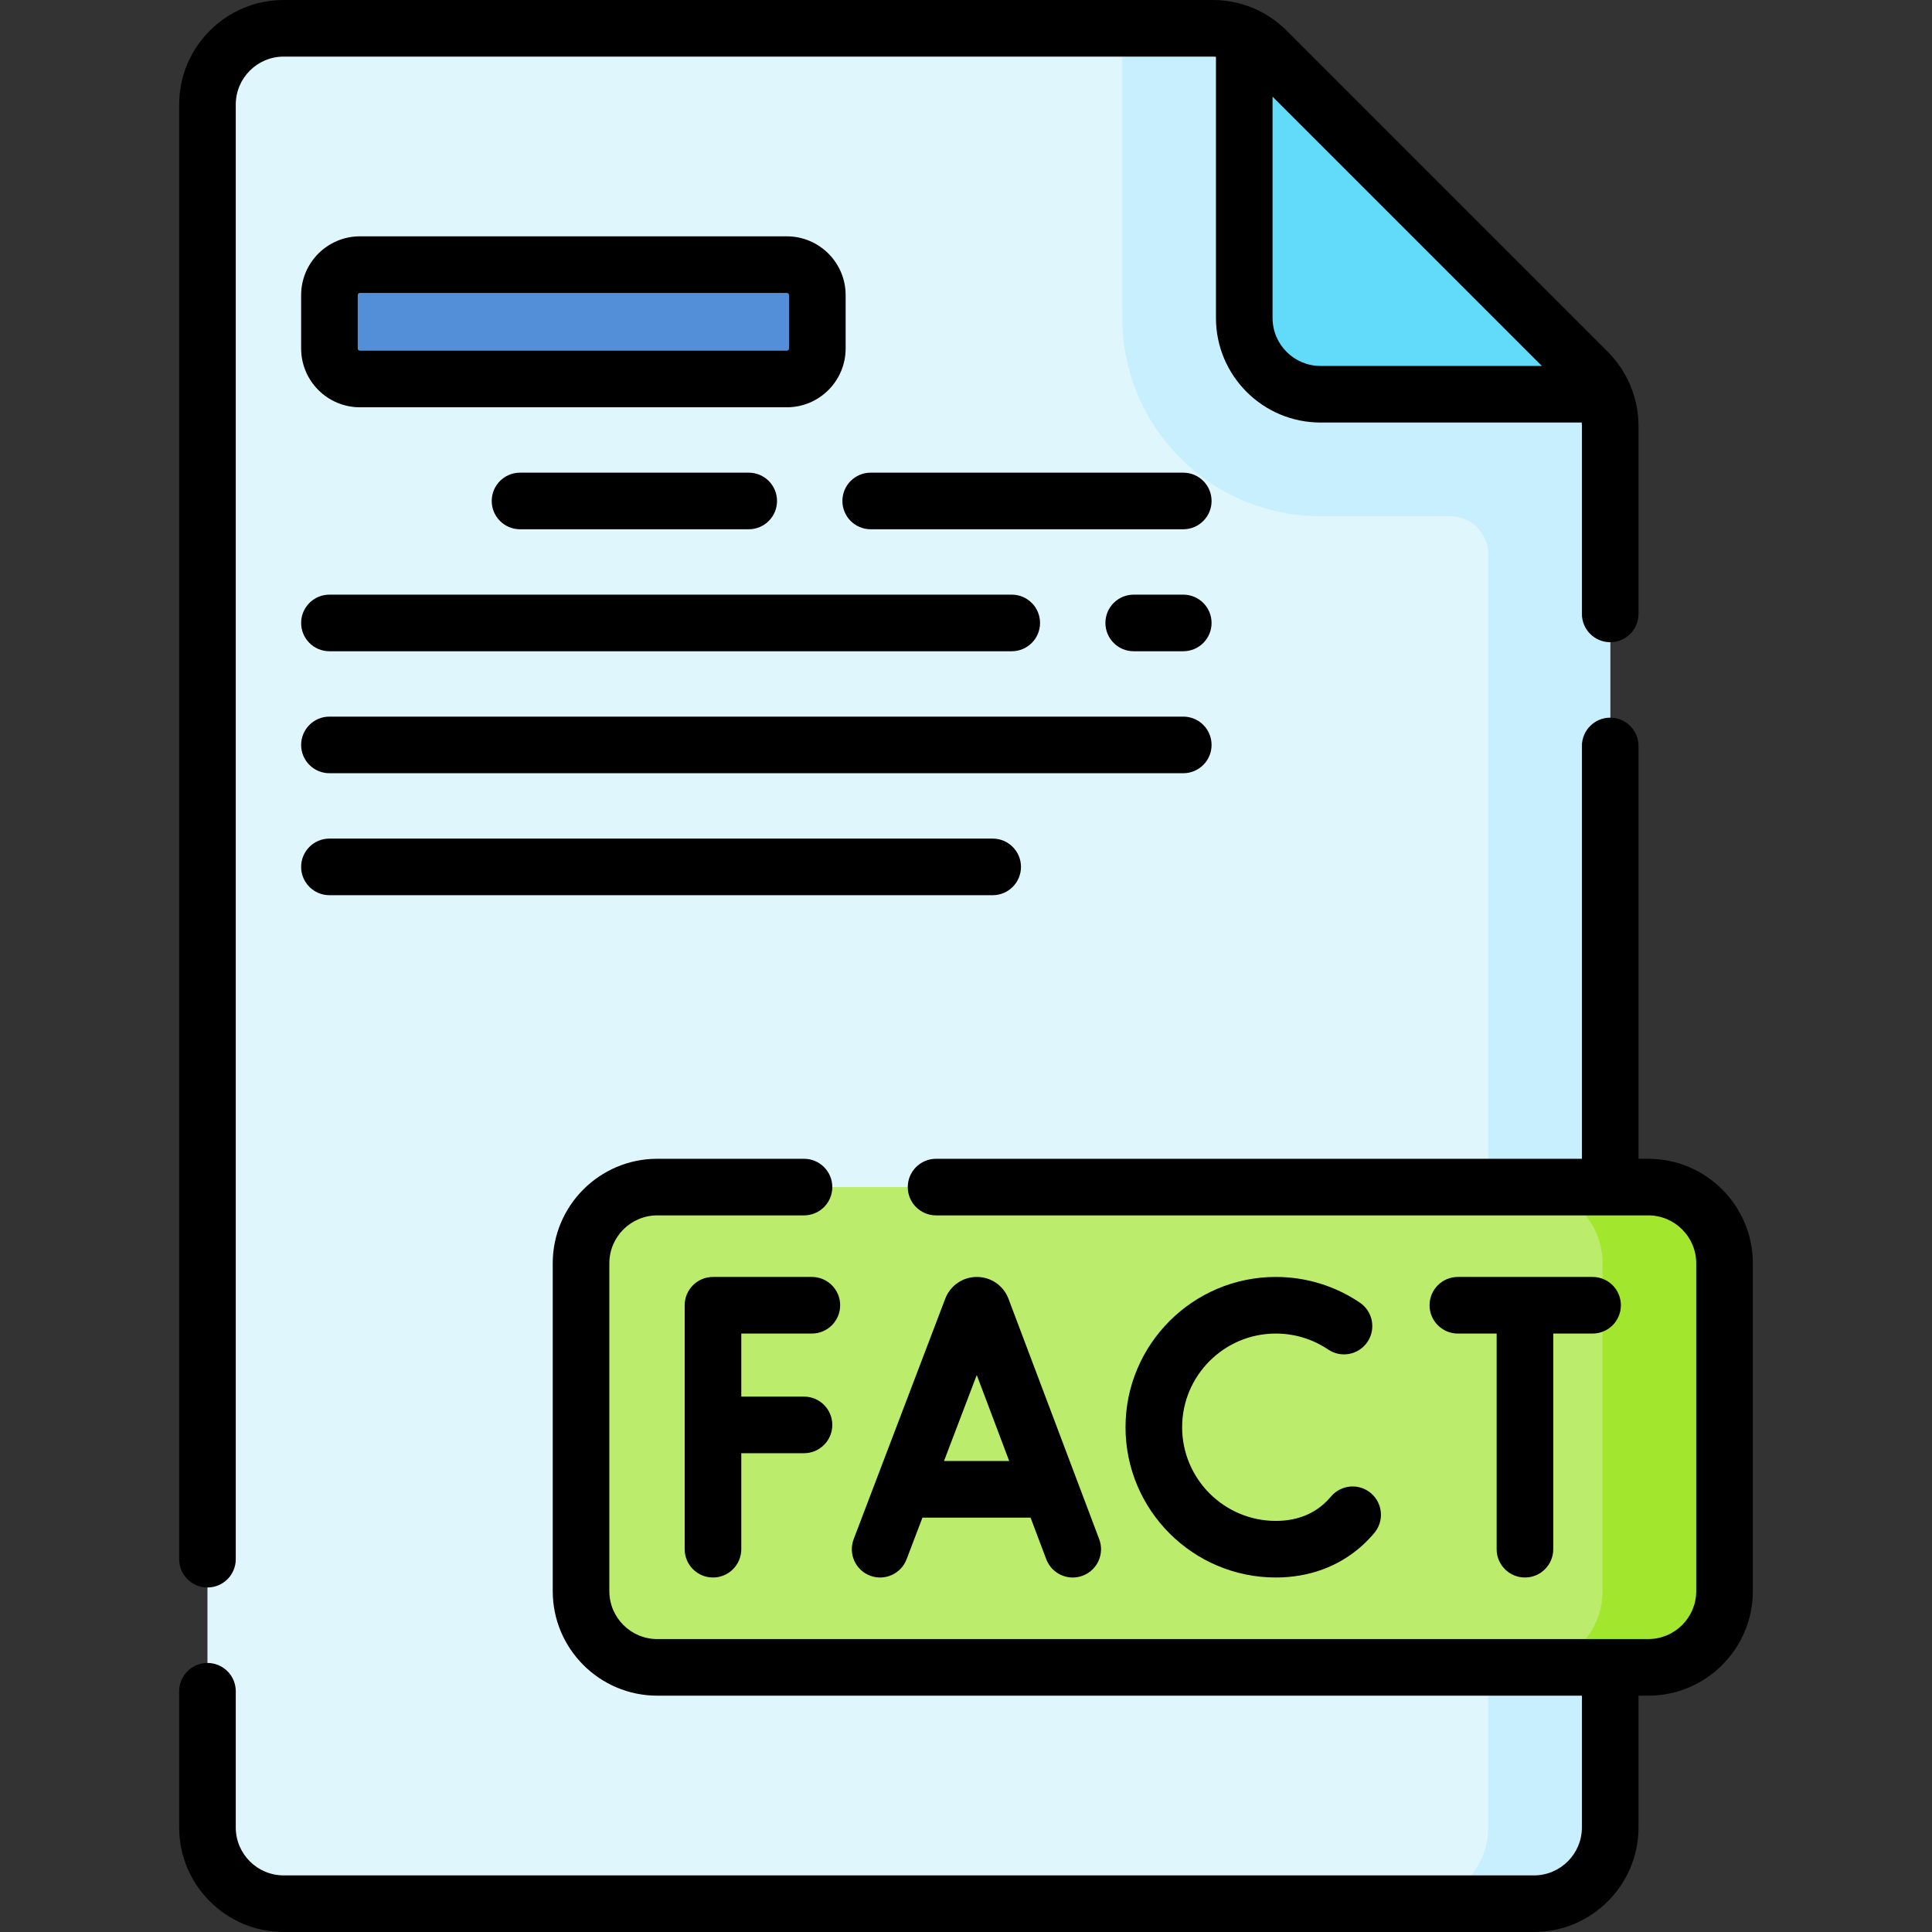
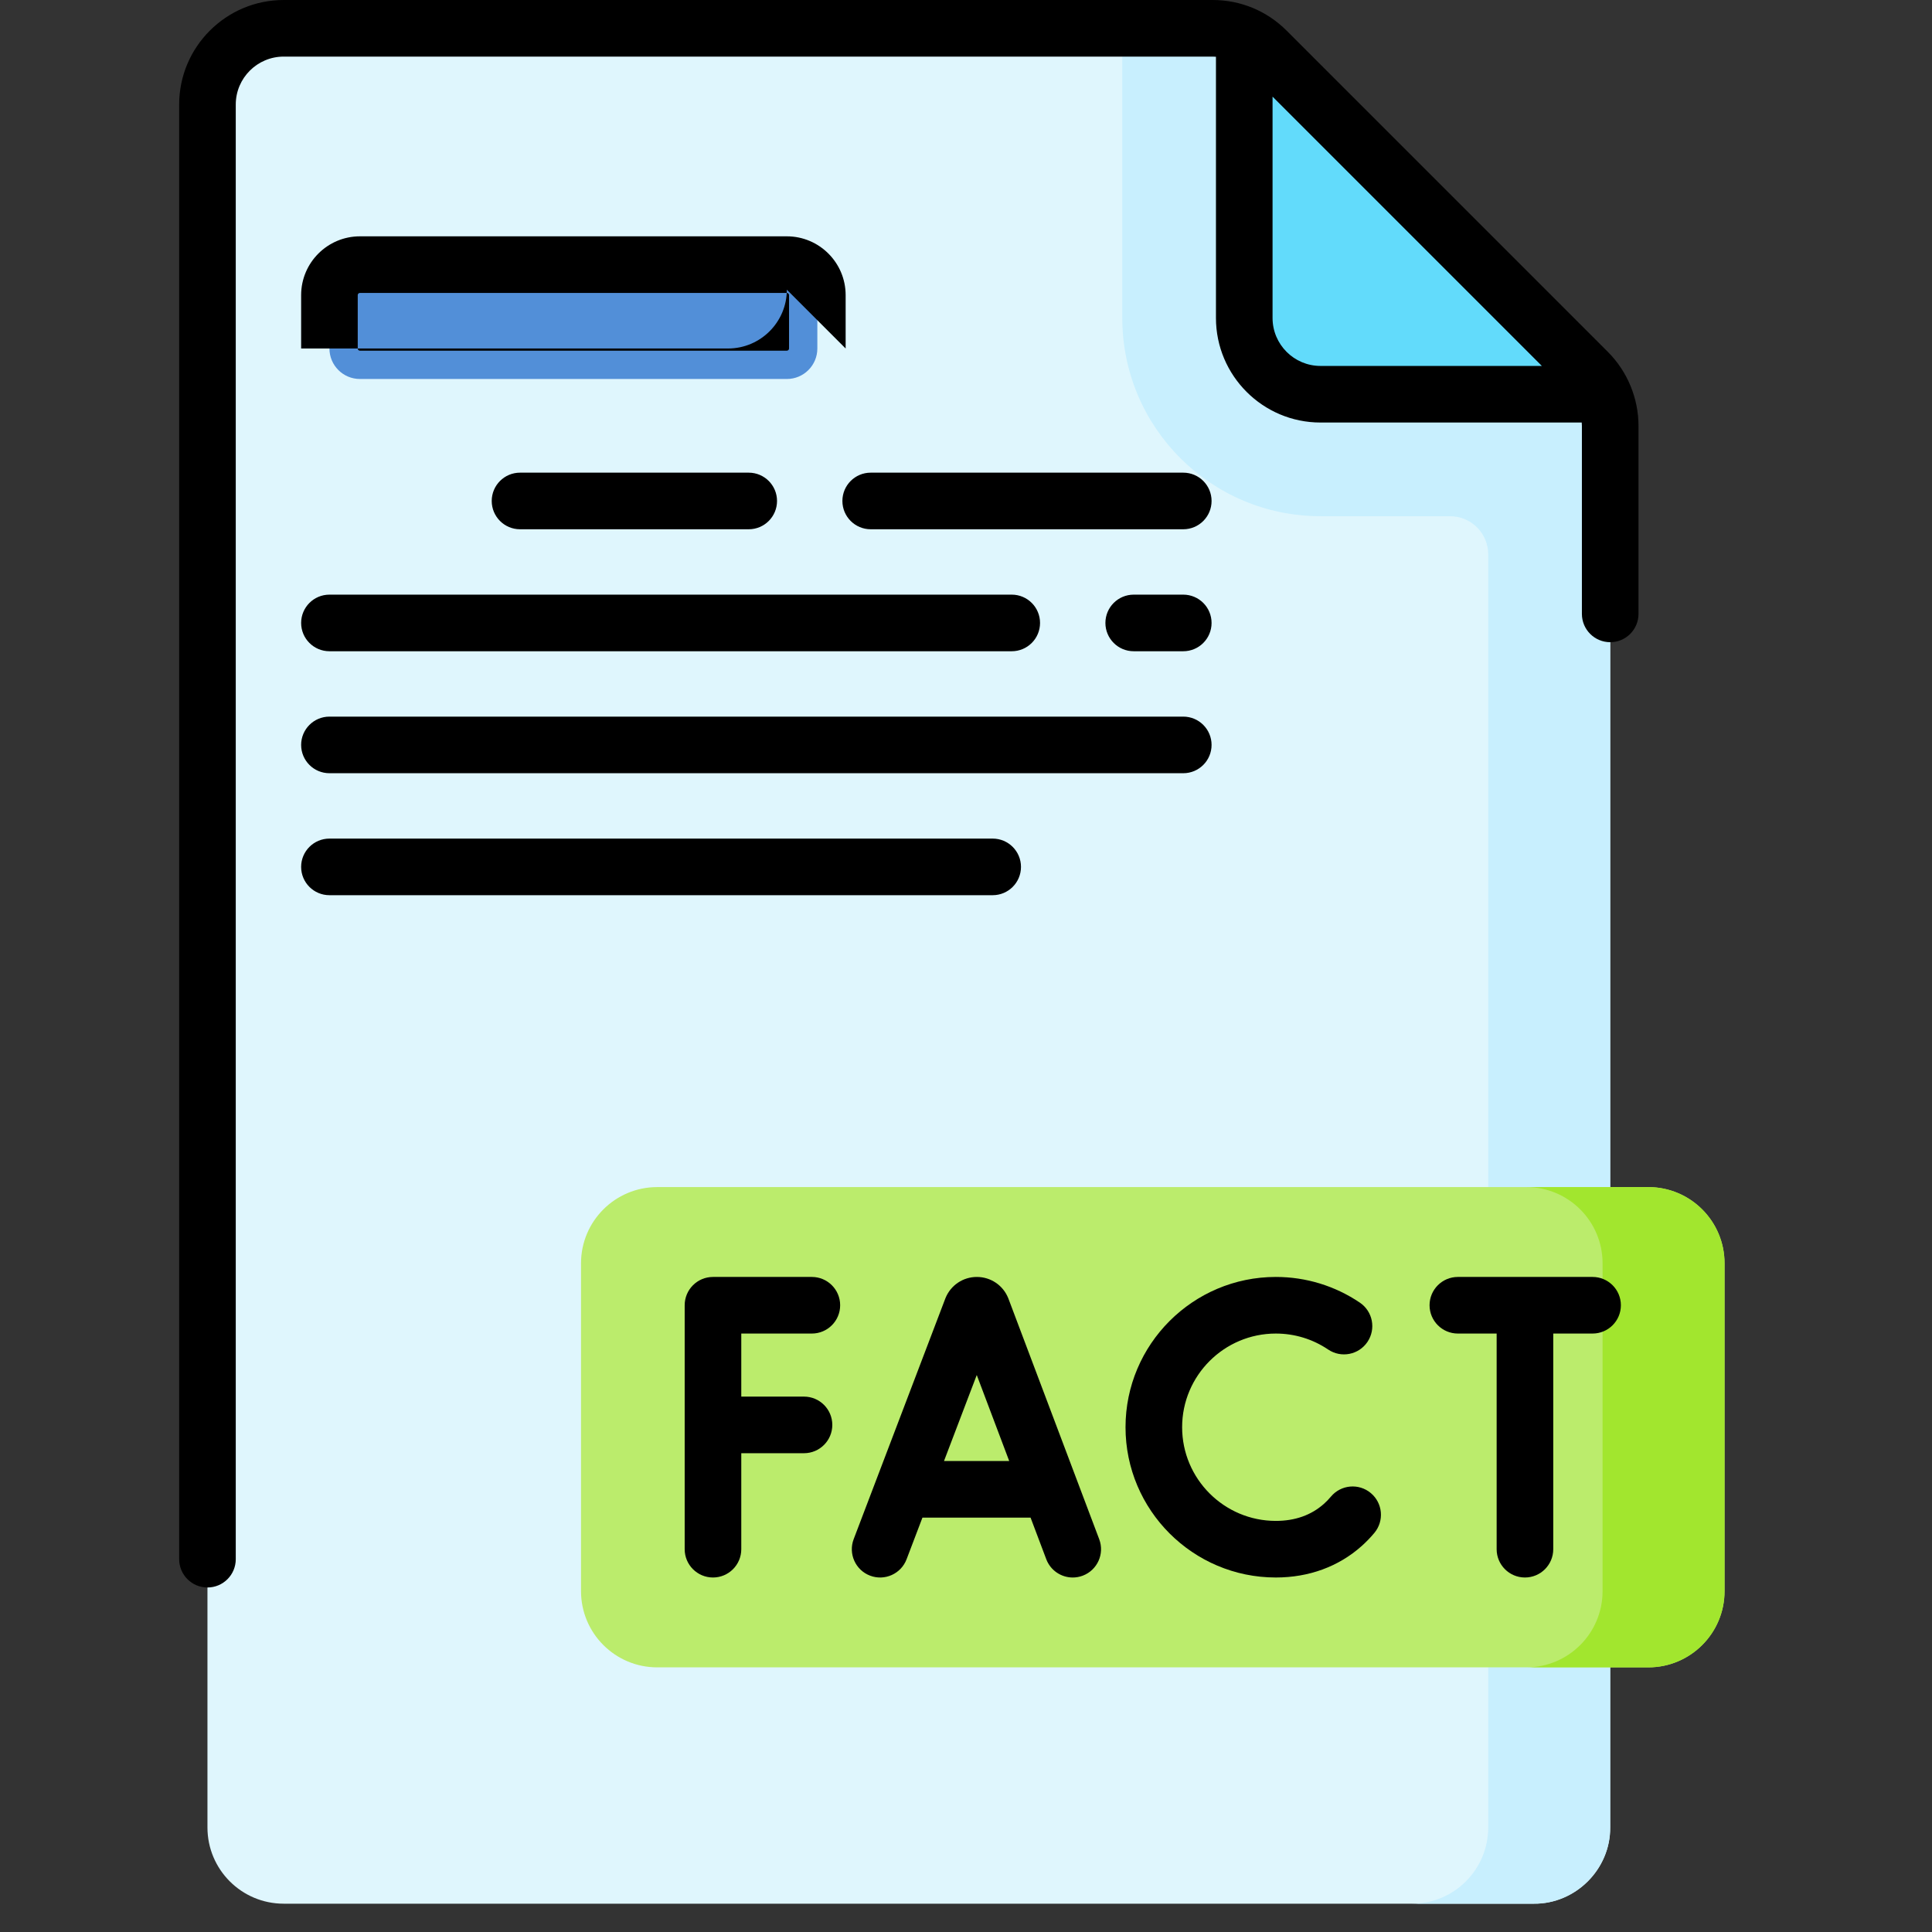
<svg xmlns="http://www.w3.org/2000/svg" id="Capa_1" enable-background="new 0 0 512 512" height="512" viewBox="0 0 512 512" width="512">
  <rect x="0" y="0" width="512" height="512" fill="#333333" stroke="none" />
  <g>
    <g>
      <path d="m420.798 98.558-85.14-85.14c-3.789-3.789-8.928-5.918-14.286-5.918h-246.191c-11.158 0-20.203 9.045-20.203 20.203v456.591c0 11.158 9.045 20.203 20.203 20.203h331.332c11.158 0 20.203-9.045 20.203-20.203v-371.45c0-5.359-2.129-10.497-5.918-14.286z" fill="#dff6fd" />
      <path d="m420.798 98.558-85.14-85.14c-3.789-3.789-8.928-5.918-14.286-5.918h-23.957v76.772c0 29.01 23.518 52.528 52.528 52.528h34.345c5.579 0 10.102 4.523 10.102 10.102v337.393c0 11.158-9.045 20.203-20.203 20.203h32.325c10.926.169 20.372-9.278 20.203-20.203v-371.451c.001-5.359-2.128-10.497-5.917-14.286z" fill="#c8effe" />
      <path d="m349.944 104.475h74.933c-.993-2.178-2.353-4.192-4.078-5.917l-85.14-85.14c-1.725-1.725-3.739-3.086-5.917-4.078v74.933c-.001 11.157 9.044 20.202 20.202 20.202z" fill="#62dbfb" />
    </g>
    <path d="m208.523 100.436h-113.138c-4.463 0-8.081-3.618-8.081-8.081v-14.143c0-4.463 3.618-8.081 8.081-8.081h113.138c4.463 0 8.081 3.618 8.081 8.081v14.142c0 4.464-3.618 8.082-8.081 8.082z" fill="#528fd8" />
    <g>
      <path d="m153.975 334.792v86.874c0 11.158 9.045 20.203 20.203 20.203h262.642c11.158 0 20.203-9.045 20.203-20.203v-86.874c0-11.158-9.045-20.203-20.203-20.203h-262.641c-11.158 0-20.204 9.045-20.204 20.203z" fill="#bbec6c" />
      <path d="m436.82 314.589h-32.325c11.158 0 20.203 9.045 20.203 20.203v86.874c0 11.158-9.045 20.203-20.203 20.203h32.325c11.158 0 20.203-9.045 20.203-20.203v-86.874c0-11.158-9.045-20.203-20.203-20.203z" fill="#a2e62e" />
    </g>
    <g>
      <path d="m54.98 420.7c4.142 0 7.5-3.358 7.5-7.5v-385.5c0-7.003 5.697-12.7 12.7-12.7h246.19c.292 0 .581.023.87.042v69.23c0 15.275 12.428 27.703 27.703 27.703h69.233c.02.288.043.575.043.865v49.85c0 4.142 3.357 7.5 7.5 7.5s7.5-3.358 7.5-7.5v-49.85c0-7.301-2.961-14.441-8.116-19.583l-85.14-85.14c-5.233-5.235-12.192-8.117-19.593-8.117h-246.19c-15.274 0-27.7 12.426-27.7 27.7v385.5c0 4.142 3.358 7.5 7.5 7.5zm353.629-323.725h-58.665c-7.005 0-12.703-5.699-12.703-12.703v-58.665z" />
-       <path d="m224.104 92.354v-14.142c0-8.592-6.99-15.582-15.582-15.582h-113.137c-8.591 0-15.581 6.99-15.581 15.582v14.142c0 8.591 6.99 15.581 15.581 15.581h113.138c8.592.001 15.581-6.989 15.581-15.581zm-129.3 0v-14.142c0-.321.261-.582.581-.582h113.138c.321 0 .582.261.582.582v14.142c0 .32-.261.581-.582.581h-113.138c-.32.001-.581-.26-.581-.581z" />
+       <path d="m224.104 92.354v-14.142c0-8.592-6.99-15.582-15.582-15.582h-113.137c-8.591 0-15.581 6.99-15.581 15.582v14.142h113.138c8.592.001 15.581-6.989 15.581-15.581zm-129.3 0v-14.142c0-.321.261-.582.581-.582h113.138c.321 0 .582.261.582.582v14.142c0 .32-.261.581-.582.581h-113.138c-.32.001-.581-.26-.581-.581z" />
      <path d="m137.812 125.261c-4.142 0-7.5 3.358-7.5 7.5s3.358 7.5 7.5 7.5h60.609c4.142 0 7.5-3.358 7.5-7.5s-3.358-7.5-7.5-7.5z" />
      <path d="m313.579 125.261h-82.836c-4.142 0-7.5 3.358-7.5 7.5s3.358 7.5 7.5 7.5h82.836c4.143 0 7.5-3.358 7.5-7.5s-3.357-7.5-7.5-7.5z" />
      <path d="m87.304 172.586h180.818c4.143 0 7.5-3.358 7.5-7.5s-3.357-7.5-7.5-7.5h-180.818c-4.142 0-7.5 3.358-7.5 7.5s3.358 7.5 7.5 7.5z" />
      <path d="m313.579 157.586h-13.135c-4.143 0-7.5 3.358-7.5 7.5s3.357 7.5 7.5 7.5h13.135c4.143 0 7.5-3.358 7.5-7.5s-3.357-7.5-7.5-7.5z" />
      <path d="m321.079 197.411c0-4.142-3.357-7.5-7.5-7.5h-226.275c-4.142 0-7.5 3.358-7.5 7.5s3.358 7.5 7.5 7.5h226.275c4.143 0 7.5-3.358 7.5-7.5z" />
      <path d="m270.572 229.736c0-4.142-3.357-7.5-7.5-7.5h-175.768c-4.142 0-7.5 3.358-7.5 7.5s3.358 7.5 7.5 7.5h175.768c4.142 0 7.5-3.358 7.5-7.5z" />
-       <path d="m436.821 307.09h-2.601v-109.4c0-4.142-3.357-7.5-7.5-7.5s-7.5 3.358-7.5 7.5v109.4h-171.15c-4.142 0-7.5 3.358-7.5 7.5s3.358 7.5 7.5 7.5h188.75c7.002 0 12.699 5.697 12.699 12.7v86.88c0 7.003-5.697 12.7-12.699 12.7h-262.64c-7.003 0-12.7-5.697-12.7-12.7v-86.88c0-7.003 5.697-12.7 12.7-12.7h38.89c4.142 0 7.5-3.358 7.5-7.5s-3.358-7.5-7.5-7.5h-38.89c-15.274 0-27.7 12.426-27.7 27.7v86.88c0 15.274 12.426 27.7 27.7 27.7h245.04v34.93c0 7.003-5.701 12.7-12.71 12.7h-331.33c-7.003 0-12.7-5.697-12.7-12.7v-36.1c0-4.142-3.358-7.5-7.5-7.5s-7.5 3.358-7.5 7.5v36.1c0 15.274 12.426 27.7 27.7 27.7h331.33c15.279 0 27.71-12.426 27.71-27.7v-34.93h2.601c15.273 0 27.699-12.426 27.699-27.7v-86.88c0-15.274-12.426-27.7-27.699-27.7z" />
      <path d="m230.574 417.563c3.872 1.474 8.204-.469 9.678-4.339l4.206-11.044h28.651l4.16 11.022c1.133 3.004 3.987 4.854 7.018 4.854.88 0 1.775-.156 2.647-.485 3.875-1.463 5.831-5.79 4.368-9.665l-24.056-63.742c-.025-.068-.052-.136-.079-.203-1.388-3.376-4.642-5.557-8.292-5.557-.002 0-.005 0-.007 0-3.653.002-6.908 2.189-8.291 5.57-.023.057-.046.114-.067.171l-24.276 63.74c-1.474 3.871.469 8.204 4.34 9.678zm28.276-53.169 8.599 22.786h-17.278z" />
      <path d="m215.15 353.404c4.142 0 7.5-3.358 7.5-7.5s-3.358-7.5-7.5-7.5h-26.203c-4.142 0-7.5 3.358-7.5 7.5v64.65c0 4.142 3.358 7.5 7.5 7.5s7.5-3.358 7.5-7.5v-25.438h16.622c4.142 0 7.5-3.358 7.5-7.5s-3.358-7.5-7.5-7.5h-16.622v-16.712z" />
      <path d="m338.1 353.404c4.976 0 9.773 1.464 13.875 4.235 3.432 2.319 8.094 1.417 10.413-2.017 2.318-3.432 1.416-8.094-2.017-10.413-6.591-4.452-14.292-6.806-22.271-6.806-21.96 0-39.825 17.865-39.825 39.825s17.865 39.825 39.825 39.825c8.76 0 16.619-2.876 22.729-8.317 1.197-1.067 2.336-2.241 3.383-3.491 2.661-3.174 2.244-7.905-.931-10.565-3.173-2.66-7.904-2.244-10.565.931-.581.692-1.207 1.34-1.863 1.924-3.367 2.999-7.657 4.519-12.753 4.519-13.688 0-24.825-11.137-24.825-24.825s11.136-24.825 24.825-24.825z" />
      <path d="m404.127 418.054c4.143 0 7.5-3.358 7.5-7.5v-57.15h10.424c4.143 0 7.5-3.358 7.5-7.5s-3.357-7.5-7.5-7.5h-35.703c-4.143 0-7.5 3.358-7.5 7.5s3.357 7.5 7.5 7.5h10.279v57.15c0 4.142 3.358 7.5 7.5 7.5z" />
    </g>
  </g>
</svg>